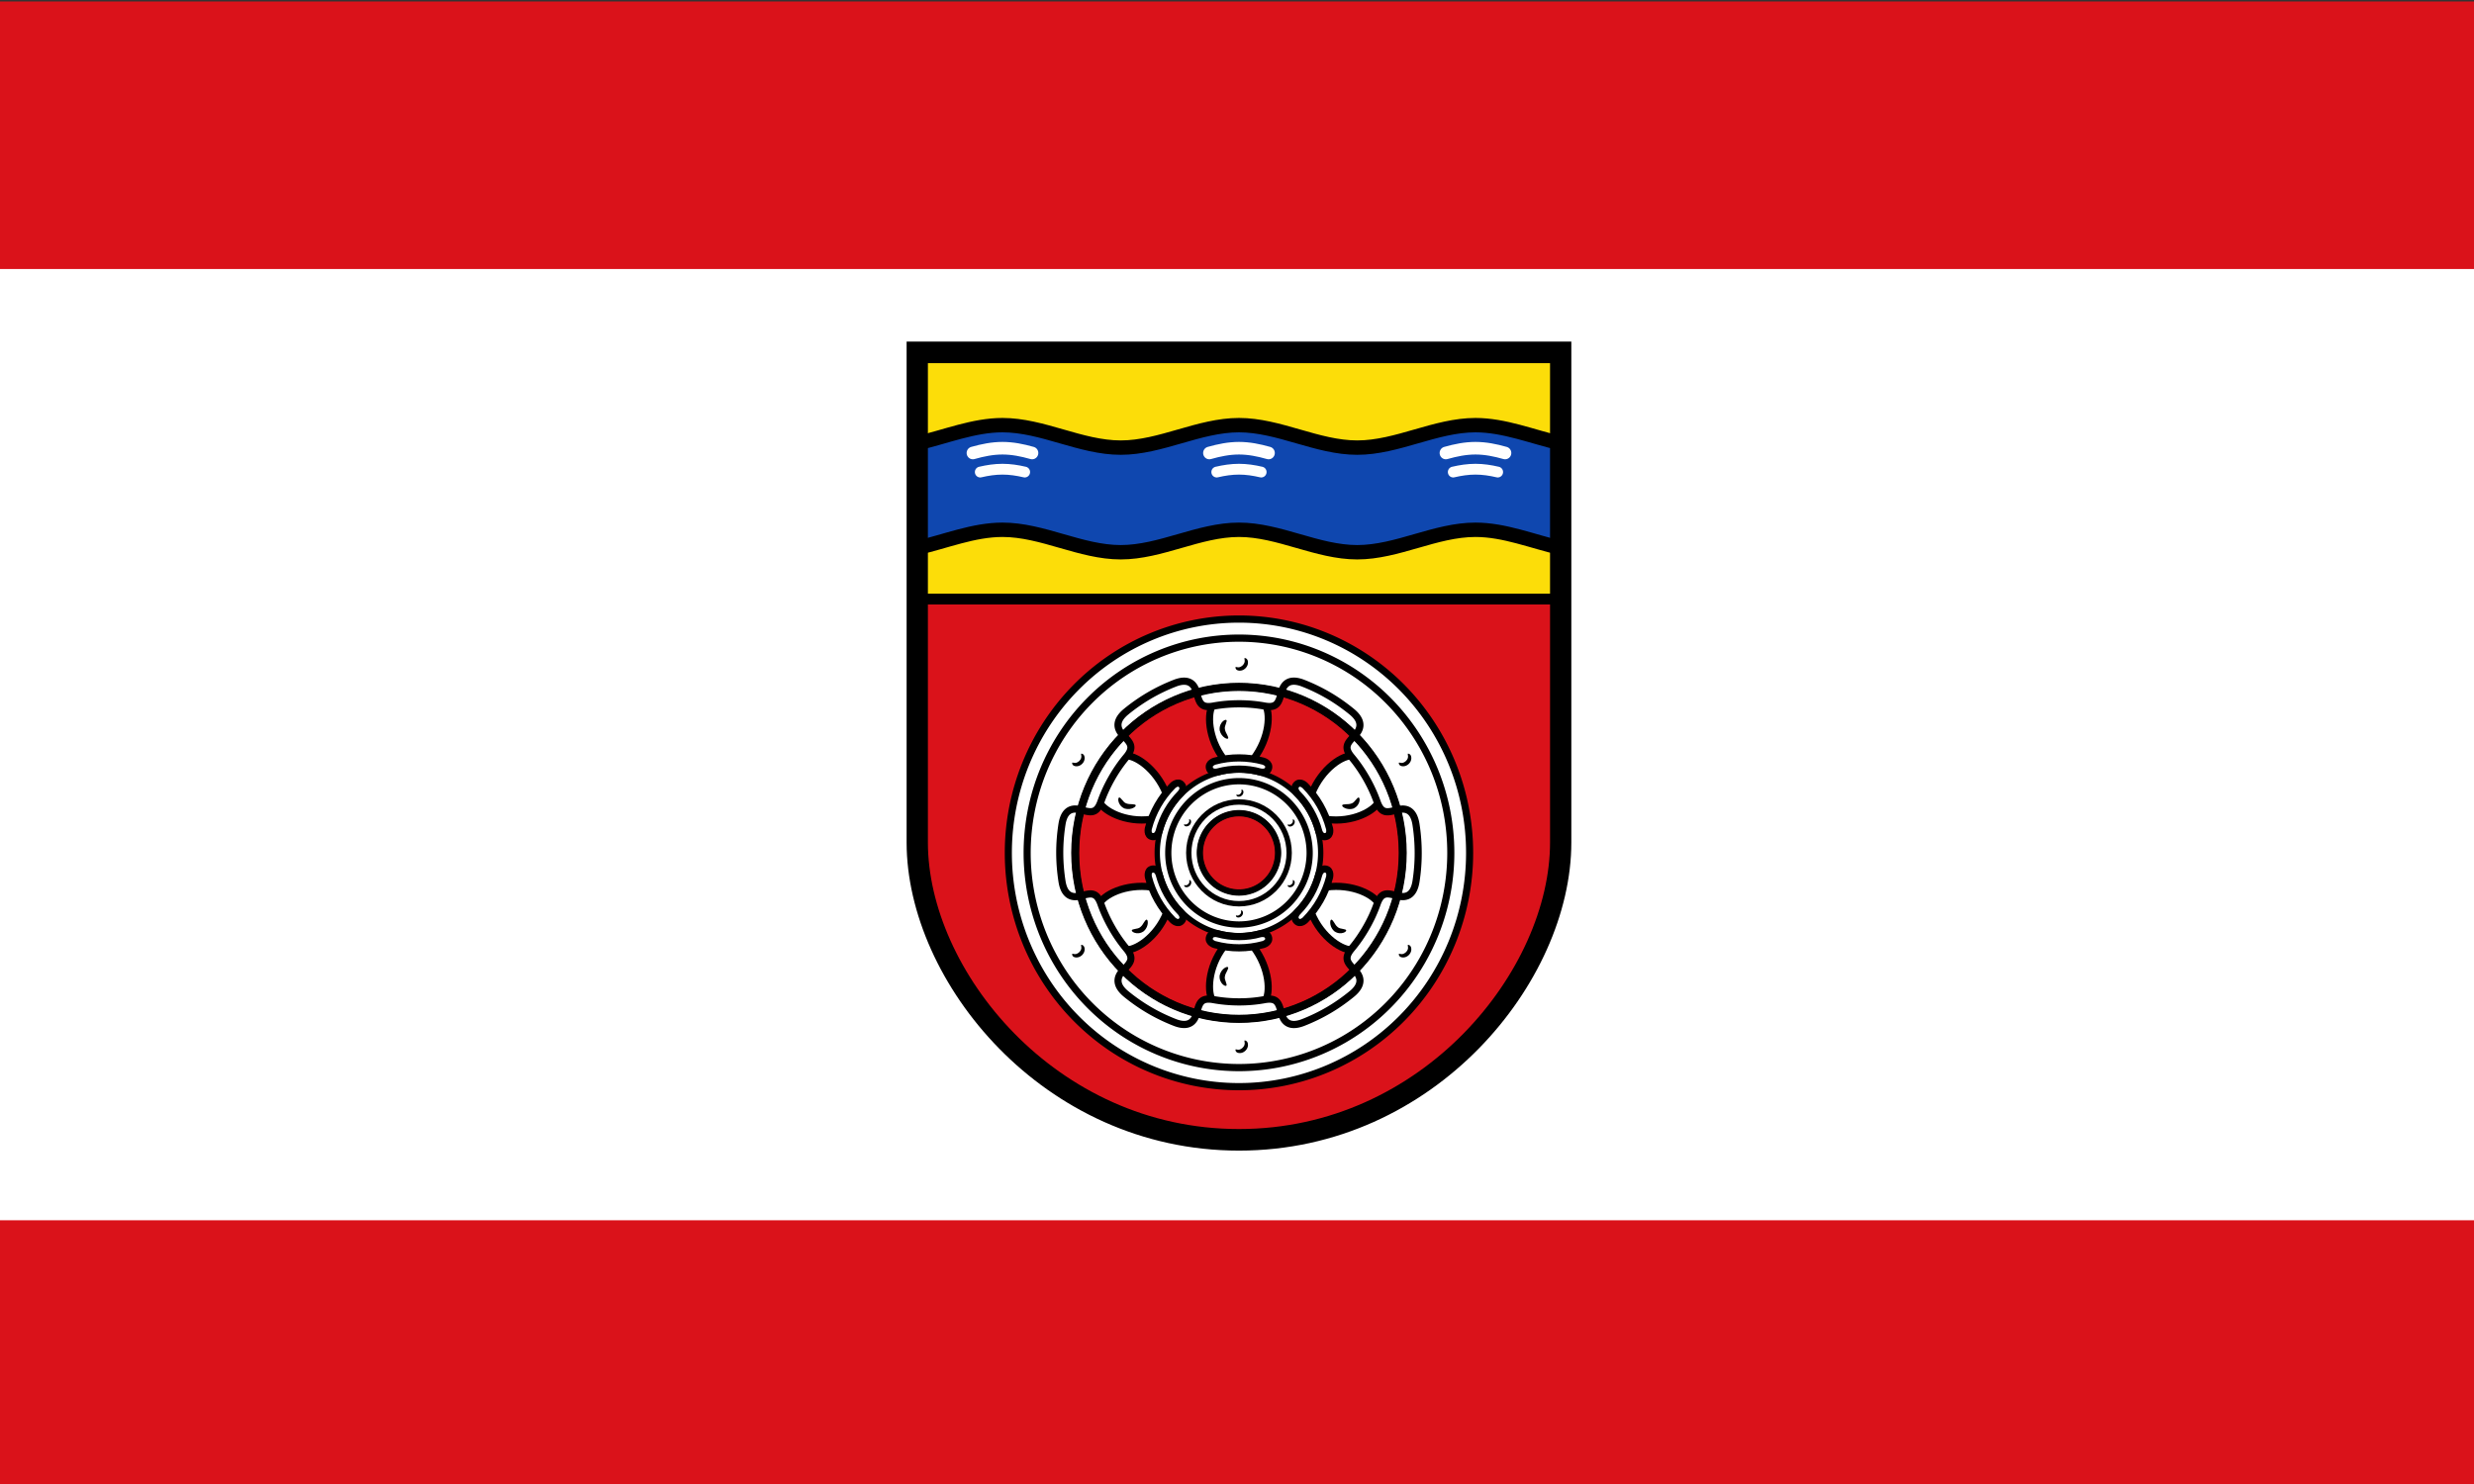
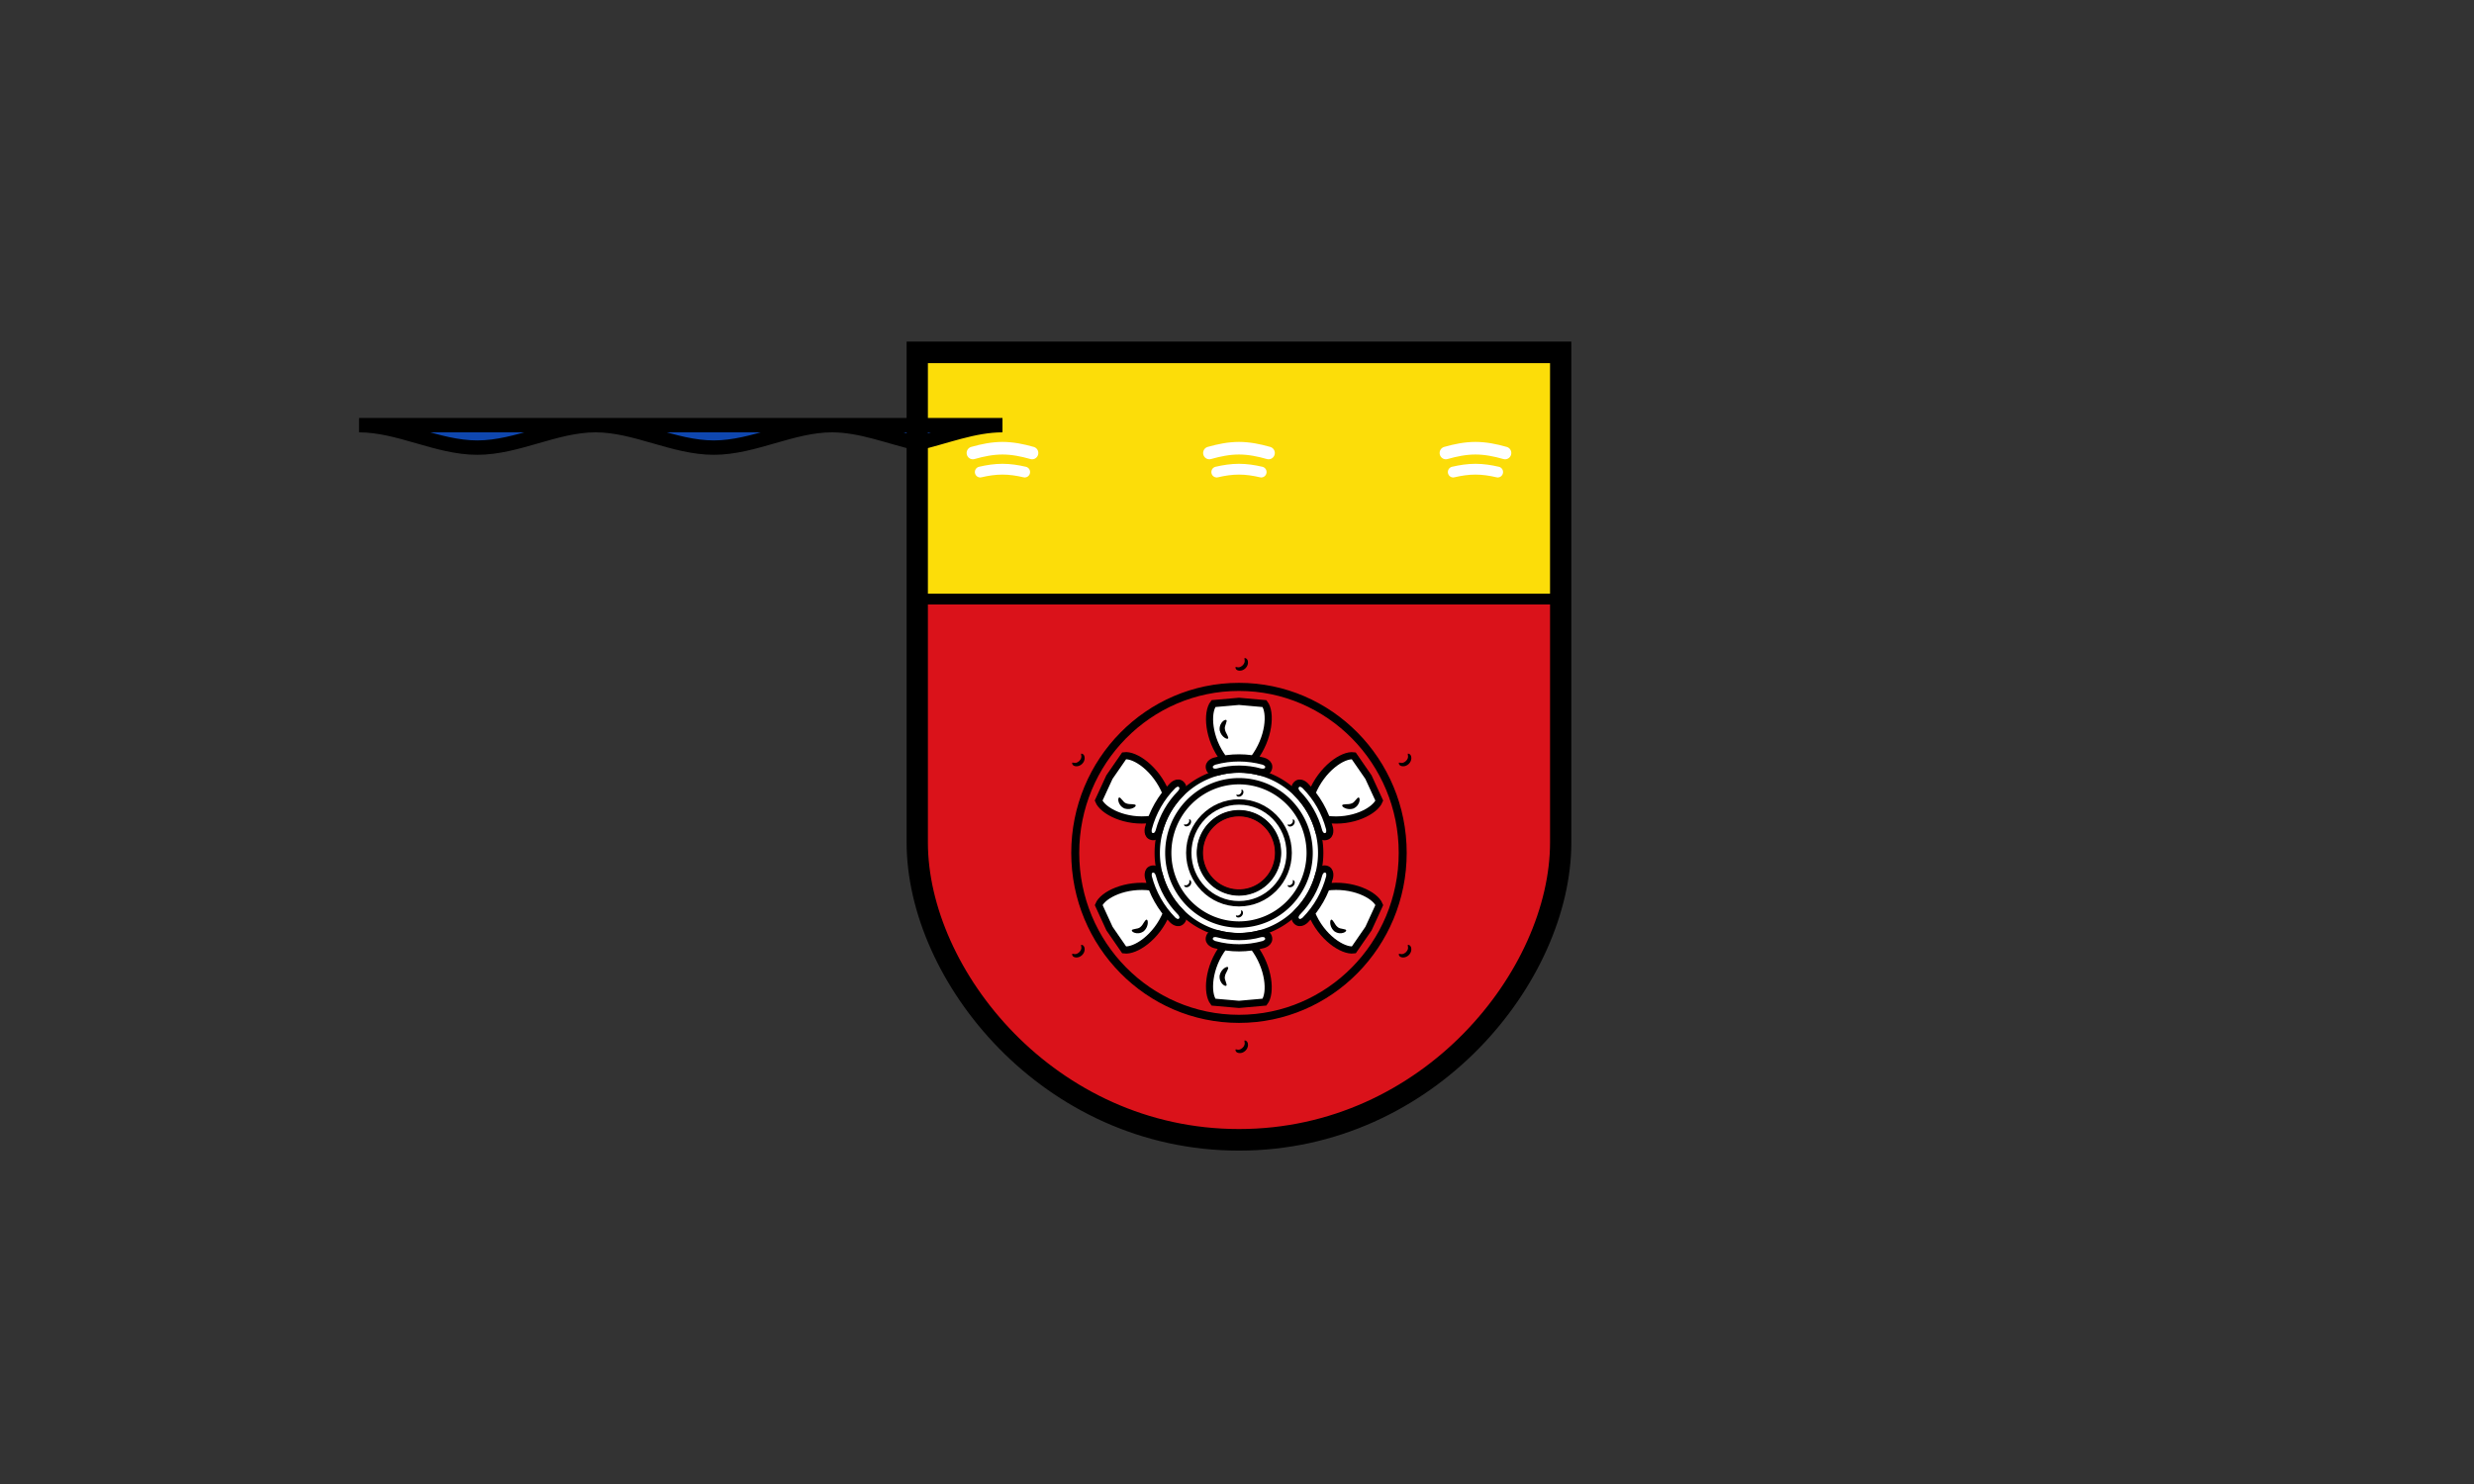
<svg xmlns="http://www.w3.org/2000/svg" xmlns:ns1="http://sodipodi.sourceforge.net/DTD/sodipodi-0.dtd" xmlns:ns2="http://www.inkscape.org/namespaces/inkscape" xmlns:xlink="http://www.w3.org/1999/xlink" ns1:docname="DEU Kriftel Flag.svg" ns2:version="0.92.3 (2405546, 2018-03-11)" id="svg8" version="1.1" viewBox="0 0 132.292 79.375" height="300" width="500">
  <rect x="0" y="0" width="132.292" height="79.375" fill="#333333" stroke="none" />
  <defs id="defs2">
    <ns2:path-effect fuse_tolerance="0" hide_knot="false" vertical_pattern="false" prop_units="false" tang_offset="0" normal_offset="0" spacing="0" scale_y_rel="false" prop_scale="0.08" copytype="single_stretched" pattern="m 26507.414,27761.564 c 0,-13.157 10.678,-23.835 23.835,-23.835 13.157,0 23.835,10.678 23.835,23.835 0,13.157 -10.678,23.835 -23.835,23.835 -13.157,0 -23.835,-10.678 -23.835,-23.835 z" lpeversion="1" is_visible="true" id="path-effect6414" effect="skeletal" />
    <ns2:path-effect fuse_tolerance="0" hide_knot="false" vertical_pattern="false" prop_units="false" tang_offset="0" normal_offset="0" spacing="0" scale_y_rel="false" prop_scale="0.08" copytype="single_stretched" pattern="m 26507.414,27761.564 c 0,-13.157 10.678,-23.835 23.835,-23.835 13.157,0 23.835,10.678 23.835,23.835 0,13.157 -10.678,23.835 -23.835,23.835 -13.157,0 -23.835,-10.678 -23.835,-23.835 z" lpeversion="1" is_visible="true" id="path-effect6414-4" effect="skeletal" />
    <ns2:path-effect fuse_tolerance="0" hide_knot="false" vertical_pattern="false" prop_units="false" tang_offset="0" normal_offset="0" spacing="0" scale_y_rel="false" prop_scale="0.08" copytype="single_stretched" pattern="m 26507.414,27761.564 c 0,-13.157 10.678,-23.835 23.835,-23.835 13.157,0 23.835,10.678 23.835,23.835 0,13.157 -10.678,23.835 -23.835,23.835 -13.157,0 -23.835,-10.678 -23.835,-23.835 z" lpeversion="1" is_visible="true" id="path-effect6414-2" effect="skeletal" />
    <ns2:path-effect fuse_tolerance="0" hide_knot="false" vertical_pattern="false" prop_units="false" tang_offset="0" normal_offset="0" spacing="0" scale_y_rel="false" prop_scale="0.06" copytype="single_stretched" pattern="m 66.089,175.502 c 0,-5.886 4.777,-10.664 10.664,-10.664 5.886,0 10.664,4.777 10.664,10.664 0,5.886 -4.777,10.664 -10.664,10.664 -5.886,0 -10.664,-4.777 -10.664,-10.664 z" lpeversion="1" is_visible="true" id="path-effect27393" effect="skeletal" />
    <ns2:path-effect fuse_tolerance="0" hide_knot="false" vertical_pattern="false" prop_units="false" tang_offset="0" normal_offset="0" spacing="0" scale_y_rel="false" prop_scale="0.08" copytype="single_stretched" pattern="M 0,18.868 C 0,8.453 8.453,0 18.868,0 c 10.415,0 18.868,8.453 18.868,18.868 0,10.415 -8.453,18.868 -18.868,18.868 C 8.453,37.736 0,29.283 0,18.868 Z" lpeversion="1" is_visible="true" id="path-effect23342" effect="skeletal" />
    <ns2:path-effect fuse_tolerance="0" hide_knot="false" vertical_pattern="false" prop_units="false" tang_offset="0" normal_offset="0" spacing="0" scale_y_rel="false" prop_scale="0.06" copytype="single_stretched" pattern="m -0.679,-88.254 c 0,-10.415 8.453,-18.868 18.868,-18.868 10.415,0 18.868,8.453 18.868,18.868 0,10.415 -8.453,18.868 -18.868,18.868 -10.415,0 -18.868,-8.453 -18.868,-18.868 z" lpeversion="1" is_visible="true" id="path-effect23003" effect="skeletal" />
    <ns2:path-effect effect="skeletal" id="path-effect6414-8" is_visible="true" lpeversion="1" pattern="m 26507.414,27761.564 c 0,-13.157 10.678,-23.835 23.835,-23.835 13.157,0 23.835,10.678 23.835,23.835 0,13.157 -10.678,23.835 -23.835,23.835 -13.157,0 -23.835,-10.678 -23.835,-23.835 z" copytype="single_stretched" prop_scale="0.08" scale_y_rel="false" spacing="0" normal_offset="0" tang_offset="0" prop_units="false" vertical_pattern="false" hide_knot="false" fuse_tolerance="0" />
    <ns2:path-effect effect="skeletal" id="path-effect6414-4-0" is_visible="true" lpeversion="1" pattern="m 26507.414,27761.564 c 0,-13.157 10.678,-23.835 23.835,-23.835 13.157,0 23.835,10.678 23.835,23.835 0,13.157 -10.678,23.835 -23.835,23.835 -13.157,0 -23.835,-10.678 -23.835,-23.835 z" copytype="single_stretched" prop_scale="0.08" scale_y_rel="false" spacing="0" normal_offset="0" tang_offset="0" prop_units="false" vertical_pattern="false" hide_knot="false" fuse_tolerance="0" />
    <ns2:path-effect effect="skeletal" id="path-effect6414-2-0" is_visible="true" lpeversion="1" pattern="m 26507.414,27761.564 c 0,-13.157 10.678,-23.835 23.835,-23.835 13.157,0 23.835,10.678 23.835,23.835 0,13.157 -10.678,23.835 -23.835,23.835 -13.157,0 -23.835,-10.678 -23.835,-23.835 z" copytype="single_stretched" prop_scale="0.08" scale_y_rel="false" spacing="0" normal_offset="0" tang_offset="0" prop_units="false" vertical_pattern="false" hide_knot="false" fuse_tolerance="0" />
    <ns2:path-effect effect="skeletal" id="path-effect27393-3" is_visible="true" lpeversion="1" pattern="m 66.089,175.502 c 0,-5.886 4.777,-10.664 10.664,-10.664 5.886,0 10.664,4.777 10.664,10.664 0,5.886 -4.777,10.664 -10.664,10.664 -5.886,0 -10.664,-4.777 -10.664,-10.664 z" copytype="single_stretched" prop_scale="0.06" scale_y_rel="false" spacing="0" normal_offset="0" tang_offset="0" prop_units="false" vertical_pattern="false" hide_knot="false" fuse_tolerance="0" />
    <ns2:path-effect effect="skeletal" id="path-effect23342-0" is_visible="true" lpeversion="1" pattern="M 0,18.868 C 0,8.453 8.453,0 18.868,0 c 10.415,0 18.868,8.453 18.868,18.868 0,10.415 -8.453,18.868 -18.868,18.868 C 8.453,37.736 0,29.283 0,18.868 Z" copytype="single_stretched" prop_scale="0.08" scale_y_rel="false" spacing="0" normal_offset="0" tang_offset="0" prop_units="false" vertical_pattern="false" hide_knot="false" fuse_tolerance="0" />
    <ns2:path-effect effect="skeletal" id="path-effect23003-7" is_visible="true" lpeversion="1" pattern="m -0.679,-88.254 c 0,-10.415 8.453,-18.868 18.868,-18.868 10.415,0 18.868,8.453 18.868,18.868 0,10.415 -8.453,18.868 -18.868,18.868 -10.415,0 -18.868,-8.453 -18.868,-18.868 z" copytype="single_stretched" prop_scale="0.06" scale_y_rel="false" spacing="0" normal_offset="0" tang_offset="0" prop_units="false" vertical_pattern="false" hide_knot="false" fuse_tolerance="0" />
    <ns2:path-effect fuse_tolerance="0" hide_knot="false" vertical_pattern="false" prop_units="false" tang_offset="0" normal_offset="0" spacing="0" scale_y_rel="false" prop_scale="0.06" copytype="single_stretched" pattern="m 66.089,175.502 c 0,-5.886 4.777,-10.664 10.664,-10.664 5.886,0 10.664,4.777 10.664,10.664 0,5.886 -4.777,10.664 -10.664,10.664 -5.886,0 -10.664,-4.777 -10.664,-10.664 z" lpeversion="1" is_visible="true" id="path-effect27393-1" effect="skeletal" />
    <ns2:path-effect fuse_tolerance="0" hide_knot="false" vertical_pattern="false" prop_units="false" tang_offset="0" normal_offset="0" spacing="0" scale_y_rel="false" prop_scale="0.08" copytype="single_stretched" pattern="M 0,18.868 C 0,8.453 8.453,0 18.868,0 c 10.415,0 18.868,8.453 18.868,18.868 0,10.415 -8.453,18.868 -18.868,18.868 C 8.453,37.736 0,29.283 0,18.868 Z" lpeversion="1" is_visible="true" id="path-effect23342-9" effect="skeletal" />
    <ns2:path-effect fuse_tolerance="0" hide_knot="false" vertical_pattern="false" prop_units="false" tang_offset="0" normal_offset="0" spacing="0" scale_y_rel="false" prop_scale="0.06" copytype="single_stretched" pattern="m -0.679,-88.254 c 0,-10.415 8.453,-18.868 18.868,-18.868 10.415,0 18.868,8.453 18.868,18.868 0,10.415 -8.453,18.868 -18.868,18.868 -10.415,0 -18.868,-8.453 -18.868,-18.868 z" lpeversion="1" is_visible="true" id="path-effect23003-5" effect="skeletal" />
  </defs>
  <ns1:namedview ns2:window-maximized="1" ns2:window-y="-8" ns2:window-x="-8" ns2:window-height="1017" ns2:window-width="1920" units="px" showgrid="false" ns2:document-rotation="0" ns2:current-layer="g35243" ns2:document-units="mm" ns2:cy="215.21935" ns2:cx="259.16452" ns2:zoom="0.49497475" ns2:pageshadow="2" ns2:pageopacity="0.0" borderopacity="1.0" bordercolor="#666666" pagecolor="#ffffff" id="base" ns2:pagecheckerboard="0" />
  <g transform="matrix(0.265,0,0,0.265,73.536,-49.675)" ns2:label="kriftel" id="layer1">
    <g ns2:label="banner" id="g35243">
      <g transform="matrix(0,1.5,-1,0,210.539,501.749)" ns2:label="banner-0" id="g35205">
-         <rect ns2:label="banner-r" y="-11.529" x="-209.333" height="500" width="200" id="rect34020" style="opacity:1;fill:#da121a;stroke:none;stroke-width:6;stroke-linecap:round;stroke-linejoin:miter;stroke-miterlimit:4;stroke-dasharray:none" />
-         <rect ns2:label="banner-w" y="-11.529" x="-173.333" height="500" width="128" id="rect34022" style="opacity:1;fill:#ffffff;stroke:none;stroke-width:6;stroke-linecap:round;stroke-linejoin:miter;stroke-miterlimit:4;stroke-dasharray:none" />
-       </g>
+         </g>
      <g style="opacity:1" transform="matrix(0.358,0,0,0.363,-138.827,225.607)" ns2:label="coa" id="g31494">
        <path ns2:label="coa-0" ns1:nodetypes="cszscc" id="path1153" d="M 492.333,90.805 V 363.333 c 0,73.892 -74.059,165.333 -181.333,165.333 -107.275,0 -181.333,-91.441 -181.333,-165.333 V 90.805 Z" style="opacity:1;fill:#da121a;stroke:none;stroke-width:12;stroke-linecap:butt;stroke-linejoin:miter;stroke-miterlimit:4;stroke-dasharray:none" ns2:connector-curvature="0" />
        <g ns2:label="wheel" id="g28020">
          <g ns2:label="hub" id="g27976">
            <path ns2:label="hub-0" d="M 311,323.049 A 46.061,46.061 0 0 0 264.939,369.109 46.061,46.061 0 0 0 311,415.17 46.061,46.061 0 0 0 357.061,369.109 46.061,46.061 0 0 0 311,323.049 Z m 0,24.012 A 22.048,22.048 0 0 1 333.049,369.109 22.048,22.048 0 0 1 311,391.158 22.048,22.048 0 0 1 288.951,369.109 22.048,22.048 0 0 1 311,347.061 Z" style="display:inline;opacity:1;fill:#ffffff;stroke:#000000;stroke-width:3;stroke-linecap:butt;stroke-linejoin:miter;stroke-miterlimit:4;stroke-dasharray:none" id="circle10325" ns2:connector-curvature="0" />
            <circle ns2:label="hub-c2" r="28.294" cy="369.11" cx="311" id="circle10276" style="display:inline;opacity:1;fill:none;stroke:#000000;stroke-width:3;stroke-linecap:butt;stroke-linejoin:miter;stroke-miterlimit:4;stroke-dasharray:none" />
            <path d="M 333.048,369.11 A 22.048,22.048 0 0 1 311,391.158 22.048,22.048 0 0 1 288.952,369.11 22.048,22.048 0 0 1 311,347.061 a 22.048,22.048 0 0 1 22.048,22.048 z m 17.796,0 A 39.844,39.844 0 0 1 311,408.954 39.844,39.844 0 0 1 271.156,369.11 39.844,39.844 0 0 1 311,329.266 a 39.844,39.844 0 0 1 39.844,39.844 z" ns2:label="hub-c1" style="display:inline;opacity:1;fill:none;stroke:#000000;stroke-width:3.5" id="circle10278" ns2:connector-curvature="0" />
          </g>
          <g ns2:label="spokes" id="g25404">
            <use ns2:label="spoke1" height="100%" width="100%" id="use24992" transform="matrix(-0.5,-0.866,-0.866,0.5,786.171,453.89)" xlink:href="#g23554" ns2:tiled-clone-of="#g23554" y="0" x="0" />
            <g ns2:label="spoke2" ns2:tile-y0="313.76956" ns2:tile-x0="340.60345" ns2:tile-h="48.331908" ns2:tile-w="50.460936" ns2:tile-cy="337.94435" ns2:tile-cx="365.71899" id="g23554">
              <path ns2:label="spoke-20" ns1:nodetypes="cccccccsccsc" d="m 352.099,335.948 c 5.572,-13.593 17.445,-21.657 23.584,-20.798 l 8.291,11.829 6.113,13.089 c -2.325,5.746 -15.098,12.394 -29.655,10.423 m -16.508,-14.305 c 5.694,5.694 9.92,12.856 12.062,20.87 0,0 0.942,3.542 3.866,3 3.24,-0.6 2.168,-4.617 2.168,-4.617 -2.429,-9.089 -7.222,-17.212 -13.68,-23.67 0,0 -2.941,-2.936 -5.073,-0.44 -1.925,2.254 0.656,4.856 0.656,4.856 z" style="opacity:1;fill:#ffffff;stroke:#000000;stroke-width:4;stroke-linecap:butt;stroke-linejoin:miter;stroke-miterlimit:4;stroke-dasharray:none" id="path18146" ns2:connector-curvature="0" />
              <path ns2:label="spoke-2s" ns1:nodetypes="cc" ns2:original-d="m 369.16667,342.66667 c 4.27868,1.33977 7.92226,1.16504 9.33333,-4.33334" ns2:path-effect="#path-effect23342-9" id="path23340" d="m 369.167,342.667 c 0.125,-0.4 0.856,-0.537 1.896,-0.589 0.975,-0.049 2.359,-0.008 3.351,-0.438 0.036,-0.008 0.072,-0.017 0.108,-0.027 0.963,-0.271 1.769,-1.298 2.398,-2.043 0.658,-0.779 1.171,-1.341 1.581,-1.235 0.366,0.094 0.675,0.877 0.396,2.143 -0.269,1.217 -1.183,2.974 -3.273,3.919 -0.072,0.033 -0.146,0.064 -0.219,0.094 -2.013,0.607 -3.766,0.171 -4.8,-0.326 -1.068,-0.513 -1.551,-1.132 -1.437,-1.497 z" style="opacity:1;fill:#000000;stroke:none;stroke-width:1;stroke-linecap:butt;stroke-linejoin:miter;stroke-miterlimit:4;stroke-dasharray:none" ns2:connector-curvature="0" />
            </g>
            <use ns2:label="spoke3" height="100%" width="100%" id="use24984" transform="rotate(60,311.036,369.125)" xlink:href="#g23554" ns2:tiled-clone-of="#g23554" y="0" x="0" />
            <use ns2:label="spoke4" height="100%" width="100%" id="use24986" transform="rotate(120,311.004,369.102)" xlink:href="#g23554" ns2:tiled-clone-of="#g23554" y="0" x="0" />
            <use ns2:label="spoke5" height="100%" width="100%" id="use24990" transform="matrix(-0.5,0.866,0.866,0.5,146.851,-84.787)" xlink:href="#g23554" ns2:tiled-clone-of="#g23554" y="0" x="0" />
            <use ns2:label="spoke6" transform="matrix(-1,0,0,1,621.975,-0.018)" height="100%" width="100%" id="use24982" xlink:href="#g23554" ns2:tiled-clone-of="#g23554" y="0" x="0" />
          </g>
          <g ns2:label="rim" id="g27999">
-             <path d="M 311,249.717 A 119.393,119.393 0 0 0 191.607,369.109 119.393,119.393 0 0 0 311,488.504 119.393,119.393 0 0 0 430.393,369.109 119.393,119.393 0 0 0 311,249.717 Z m 30.611,23.932 c 1.507,-0.059 3.347,0.262 5.6,1.133 4.862,1.88 9.648,4.148 14.303,6.838 4.594,2.655 8.948,5.677 13.055,8.99 7.519,6.067 4.137,10.797 1.682,13.252 -4.073,4.073 -6.447,6.45 -1.77,11.984 3.104,3.672 5.866,7.641 8.289,11.828 2.401,4.149 4.471,8.517 6.113,13.088 2.451,6.82 5.696,5.954 11.26,4.463 3.354,-0.899 9.148,-1.464 10.637,8.082 0.803,5.15 1.23,10.427 1.238,15.789 0.008,5.362 -0.418,10.639 -1.221,15.789 -1.488,9.546 -7.283,8.981 -10.637,8.082 -5.564,-1.491 -8.809,-2.359 -11.26,4.461 -1.642,4.571 -3.713,8.941 -6.113,13.09 -2.423,4.187 -5.187,8.156 -8.291,11.828 -4.677,5.534 -2.301,7.91 1.771,11.982 2.455,2.455 5.838,7.187 -1.682,13.254 -4.107,3.314 -8.462,6.333 -13.057,8.988 -4.655,2.69 -9.439,4.958 -14.301,6.838 -9.012,3.484 -11.42,-1.816 -12.318,-5.17 -1.491,-5.564 -2.36,-8.807 -9.492,-7.52 -4.78,0.863 -9.599,1.254 -14.393,1.25 -4.838,-0.005 -9.656,-0.414 -14.389,-1.266 -7.131,-1.284 -8.003,1.962 -9.494,7.525 -0.899,3.354 -3.303,8.648 -12.316,5.17 -4.923,-1.9 -9.718,-4.161 -14.314,-6.812 -4.657,-2.686 -9.012,-5.696 -13.07,-8.967 -7.523,-6.062 -4.137,-10.797 -1.682,-13.252 4.073,-4.073 6.447,-6.45 1.766,-11.982 -3.137,-3.708 -5.886,-7.685 -8.279,-11.838 -2.415,-4.192 -4.469,-8.57 -6.098,-13.094 -2.454,-6.818 -5.7,-5.95 -11.264,-4.459 -3.354,0.899 -9.142,1.463 -10.637,-8.082 -0.816,-5.213 -1.258,-10.495 -1.266,-15.816 -0.008,-5.321 0.434,-10.603 1.25,-15.816 1.495,-9.545 7.283,-8.981 10.637,-8.082 5.564,1.491 8.808,2.359 11.262,-4.459 1.628,-4.524 3.685,-8.902 6.1,-13.094 2.393,-4.153 5.14,-8.132 8.277,-11.84 4.681,-5.532 2.307,-7.908 -1.766,-11.98 -2.455,-2.455 -5.841,-7.192 1.682,-13.254 4.059,-3.27 8.415,-6.279 13.072,-8.965 4.597,-2.651 9.389,-4.913 14.312,-6.812 9.014,-3.478 11.42,1.816 12.318,5.17 1.491,5.564 2.361,8.809 9.492,7.525 4.732,-0.852 9.551,-1.261 14.389,-1.266 4.793,-0.004 9.613,0.387 14.393,1.25 7.132,1.288 8.003,-1.956 9.494,-7.52 0.674,-2.515 2.196,-6.126 6.717,-6.305 z M 311,239.109 a 130,130 0 0 0 -130,130 130,130 0 0 0 130,130 130,130 0 0 0 130,-130 130,130 0 0 0 -130,-130 z m 0,37.713 A 92.288,92.288 0 0 1 403.287,369.109 92.288,92.288 0 0 1 311,461.396 92.288,92.288 0 0 1 218.713,369.109 92.288,92.288 0 0 1 311,276.822 Z" ns2:label="rim-0" style="opacity:1;fill:#ffffff;stroke:#000000;stroke-width:4;stroke-linecap:butt;stroke-linejoin:miter;stroke-miterlimit:4;stroke-dasharray:none" id="circle2952" ns2:connector-curvature="0" />
            <circle ns2:label="rim-c" r="92.288" cy="369.11" cx="311" id="circle2954" style="opacity:1;fill:none;stroke:#000000;stroke-width:4.5;stroke-linecap:butt;stroke-linejoin:miter;stroke-miterlimit:4;stroke-dasharray:none" />
          </g>
          <g ns2:label="bolts" id="g27950">
            <path ns2:label="bolts-o" d="m 401.096,318.973 c 0.321,-0.259 1.304,0.358 2.272,0.055 0.555,-0.127 1.133,-0.465 1.714,-0.978 0.023,-0.023 0.047,-0.045 0.07,-0.069 0.518,-0.518 0.873,-1.049 1.022,-1.571 0.401,-1.028 -0.241,-2.185 0.068,-2.486 -0.011,0.011 2.028,-0.051 1.906,2.778 -0.081,1.031 -0.554,2.095 -1.421,2.913 -0.039,0.036 -0.078,0.072 -0.117,0.107 -0.908,0.847 -2.044,1.248 -3.093,1.244 -2.717,-0.072 -2.389,-2.017 -2.421,-1.992 z m -92.067,-53.155 c 0.321,-0.259 1.304,0.358 2.272,0.055 0.555,-0.127 1.133,-0.465 1.714,-0.978 0.023,-0.023 0.047,-0.045 0.07,-0.069 0.518,-0.518 0.873,-1.049 1.022,-1.571 0.401,-1.028 -0.241,-2.185 0.068,-2.486 -0.011,0.011 2.028,-0.051 1.906,2.778 -0.081,1.031 -0.554,2.095 -1.421,2.913 -0.039,0.036 -0.078,0.072 -0.117,0.107 -0.908,0.847 -2.044,1.248 -3.093,1.244 -2.717,-0.072 -2.389,-2.017 -2.421,-1.992 z m -92.067,53.155 c 0.321,-0.259 1.304,0.358 2.272,0.055 0.555,-0.127 1.133,-0.465 1.714,-0.978 0.023,-0.023 0.047,-0.045 0.07,-0.069 0.518,-0.518 0.873,-1.049 1.022,-1.571 0.401,-1.028 -0.241,-2.185 0.068,-2.486 -0.011,0.011 2.028,-0.051 1.906,2.778 -0.081,1.031 -0.554,2.095 -1.421,2.913 -0.039,0.036 -0.078,0.072 -0.117,0.107 -0.908,0.847 -2.044,1.248 -3.093,1.244 -2.717,-0.072 -2.389,-2.017 -2.421,-1.992 z m -1e-5,106.31 c 0.321,-0.259 1.304,0.358 2.272,0.055 0.555,-0.127 1.133,-0.465 1.714,-0.978 0.023,-0.023 0.047,-0.045 0.07,-0.069 0.518,-0.518 0.873,-1.049 1.022,-1.571 0.401,-1.028 -0.241,-2.185 0.068,-2.486 -0.011,0.011 2.028,-0.051 1.906,2.778 -0.081,1.031 -0.554,2.095 -1.421,2.913 -0.039,0.036 -0.078,0.072 -0.117,0.107 -0.908,0.847 -2.044,1.248 -3.093,1.244 -2.717,-0.072 -2.389,-2.017 -2.421,-1.992 z m 92.067,53.155 c 0.321,-0.259 1.304,0.358 2.272,0.055 0.555,-0.127 1.133,-0.465 1.714,-0.978 0.023,-0.023 0.047,-0.045 0.07,-0.069 0.518,-0.518 0.873,-1.049 1.022,-1.571 0.401,-1.028 -0.241,-2.185 0.068,-2.486 -0.011,0.011 2.028,-0.051 1.906,2.778 -0.081,1.031 -0.554,2.095 -1.421,2.913 -0.039,0.036 -0.078,0.072 -0.117,0.107 -0.908,0.847 -2.044,1.248 -3.093,1.244 -2.717,-0.072 -2.389,-2.017 -2.421,-1.992 z m 92.067,-53.155 c 0.321,-0.259 1.304,0.358 2.272,0.055 0.555,-0.127 1.133,-0.465 1.714,-0.978 0.023,-0.023 0.047,-0.045 0.07,-0.069 0.518,-0.518 0.873,-1.049 1.022,-1.571 0.401,-1.028 -0.241,-2.185 0.068,-2.486 -0.011,0.011 2.028,-0.051 1.906,2.778 -0.081,1.031 -0.554,2.095 -1.421,2.913 -0.039,0.036 -0.078,0.072 -0.117,0.107 -0.908,0.847 -2.044,1.248 -3.093,1.244 -2.717,-0.072 -2.389,-2.017 -2.421,-1.992 z" ns2:original-d="m 401.09588,318.97268 c 2.58166,3.19524 8.36944,-1.74538 5.14601,-5.04908 m -97.21321,-48.10593 c 2.58166,3.19524 8.36944,-1.74538 5.14601,-5.04908 m -97.21322,58.20409 c 2.58166,3.19524 8.36944,-1.74538 5.14601,-5.04908 m -5.14602,111.35915 c 2.58166,3.19524 8.36944,-1.74538 5.14601,-5.04908 m 86.92119,58.20409 c 2.58166,3.19524 8.36944,-1.74538 5.14601,-5.04908 m 86.92108,-48.10603 c 2.58166,3.19524 8.36944,-1.74538 5.14601,-5.04908" ns2:path-effect="#path-effect23003-5" style="opacity:1;fill:#000000;stroke:none;stroke-width:1;stroke-linecap:butt;stroke-linejoin:miter;stroke-miterlimit:4;stroke-dasharray:none" id="path22999" ns2:connector-curvature="0" />
            <path ns2:label="bolts-i" d="m 280.029,353.256 c 0.181,-0.146 0.737,0.202 1.284,0.031 0.314,-0.072 0.64,-0.263 0.969,-0.553 0.013,-0.013 0.026,-0.026 0.039,-0.039 0.293,-0.293 0.494,-0.593 0.578,-0.888 0.227,-0.581 -0.136,-1.235 0.038,-1.405 -0.006,0.006 1.146,-0.029 1.077,1.57 -0.045,0.583 -0.313,1.184 -0.803,1.646 -0.022,0.021 -0.044,0.041 -0.066,0.06 -0.513,0.479 -1.155,0.706 -1.748,0.703 -1.536,-0.041 -1.35,-1.14 -1.368,-1.126 z m 0.083,33.833 c 0.181,-0.146 0.737,0.202 1.284,0.031 0.314,-0.072 0.64,-0.263 0.969,-0.553 0.013,-0.013 0.026,-0.026 0.039,-0.039 0.293,-0.293 0.494,-0.593 0.578,-0.888 0.227,-0.581 -0.136,-1.235 0.038,-1.405 -0.006,0.006 1.146,-0.029 1.077,1.57 -0.045,0.583 -0.313,1.184 -0.803,1.646 -0.022,0.021 -0.044,0.041 -0.066,0.06 -0.513,0.479 -1.155,0.706 -1.748,0.703 -1.536,-0.041 -1.35,-1.14 -1.368,-1.126 z m 29.167,16.833 c 0.181,-0.146 0.737,0.202 1.284,0.031 0.314,-0.072 0.64,-0.263 0.969,-0.553 0.013,-0.013 0.026,-0.026 0.039,-0.039 0.293,-0.293 0.494,-0.593 0.578,-0.888 0.227,-0.581 -0.136,-1.235 0.038,-1.405 -0.006,0.006 1.146,-0.029 1.077,1.57 -0.045,0.583 -0.313,1.184 -0.803,1.646 -0.022,0.021 -0.044,0.041 -0.066,0.06 -0.513,0.479 -1.155,0.706 -1.748,0.703 -1.536,-0.041 -1.35,-1.14 -1.368,-1.126 z m 29.167,-16.833 c 0.181,-0.146 0.737,0.202 1.284,0.031 0.314,-0.072 0.64,-0.263 0.969,-0.553 0.013,-0.013 0.026,-0.026 0.039,-0.039 0.293,-0.293 0.494,-0.593 0.578,-0.888 0.227,-0.581 -0.136,-1.235 0.038,-1.405 -0.006,0.006 1.146,-0.029 1.077,1.57 -0.045,0.583 -0.313,1.184 -0.803,1.646 -0.022,0.021 -0.044,0.041 -0.066,0.06 -0.513,0.479 -1.155,0.706 -1.748,0.703 -1.536,-0.041 -1.35,-1.14 -1.368,-1.126 z m 0,-33.75 c 0.181,-0.146 0.737,0.202 1.284,0.031 0.314,-0.072 0.64,-0.263 0.969,-0.553 0.013,-0.013 0.026,-0.026 0.039,-0.039 0.293,-0.293 0.494,-0.593 0.578,-0.888 0.227,-0.581 -0.136,-1.235 0.038,-1.405 -0.006,0.006 1.146,-0.029 1.077,1.57 -0.045,0.583 -0.313,1.184 -0.803,1.646 -0.022,0.021 -0.044,0.041 -0.066,0.06 -0.513,0.479 -1.155,0.706 -1.748,0.703 -1.536,-0.041 -1.35,-1.14 -1.368,-1.126 z m -28.917,-16.583 c 0.181,-0.146 0.737,0.202 1.284,0.031 0.314,-0.072 0.64,-0.263 0.969,-0.553 0.013,-0.013 0.026,-0.026 0.039,-0.039 0.293,-0.293 0.494,-0.593 0.578,-0.888 0.227,-0.581 -0.136,-1.235 0.038,-1.405 -0.006,0.006 1.146,-0.029 1.077,1.57 -0.045,0.583 -0.313,1.184 -0.803,1.646 -0.022,0.021 -0.044,0.041 -0.066,0.06 -0.513,0.479 -1.155,0.706 -1.748,0.703 -1.536,-0.041 -1.35,-1.14 -1.368,-1.126 z" ns2:original-d="m 280.02945,353.25611 c 1.45912,1.80591 4.7303,-0.98647 2.90845,-2.85367 m -2.82512,36.68701 c 1.45912,1.80591 4.7303,-0.98647 2.90845,-2.85367 m 26.25821,19.687 c 1.45912,1.80591 4.7303,-0.98647 2.90845,-2.85367 m 26.25822,-13.97966 c 1.45912,1.80591 4.7303,-0.98647 2.90845,-2.85367 m -2.90845,-30.89633 c 1.45912,1.80591 4.7303,-0.98647 2.90845,-2.85367 m -31.82512,-13.72966 c 1.45912,1.80591 4.7303,-0.98647 2.90845,-2.85367" ns2:path-effect="#path-effect27393-1" style="opacity:1;fill:#000000;stroke:none;stroke-width:1;stroke-linecap:butt;stroke-linejoin:miter;stroke-miterlimit:4;stroke-dasharray:none" id="path27389" ns2:connector-curvature="0" />
          </g>
        </g>
        <g ns2:label="chief" id="g31441">
          <rect ns2:label="chief-0" y="90.805" x="129.667" height="137.195" width="362.667" id="rect27636" style="display:inline;opacity:1;fill:#fcdd09;stroke:#000000;stroke-width:6;stroke-linecap:butt;stroke-linejoin:miter;stroke-miterlimit:4;stroke-dasharray:none" />
          <g ns2:label="fess" id="g31297">
-             <path ns2:label="fess-0" d="m 177.701,131.287 c -16.324,0 -32.047,6.474 -48.035,10.094 v 58.176 c 15.988,-3.62 31.711,-10.094 48.035,-10.094 22.603,0 44.047,12.492 66.65,12.492 22.603,0 44.045,-12.492 66.648,-12.492 22.603,0 44.045,12.492 66.648,12.492 22.603,0 44.047,-12.492 66.65,-12.492 16.324,0 32.047,6.474 48.035,10.094 v -58.176 c -15.988,-3.62 -31.711,-10.094 -48.035,-10.094 -22.603,0 -44.047,12.492 -66.65,12.492 -22.603,0 -44.045,-12.492 -66.648,-12.492 -22.603,0 -44.045,12.492 -66.648,12.492 -22.603,0 -44.047,-12.492 -66.65,-12.492 z" style="opacity:1;fill:#0f47af;stroke:#000000;stroke-width:8;stroke-linecap:butt;stroke-linejoin:miter;stroke-miterlimit:4;stroke-dasharray:none" id="path28779" ns2:connector-curvature="0" />
+             <path ns2:label="fess-0" d="m 177.701,131.287 c -16.324,0 -32.047,6.474 -48.035,10.094 v 58.176 v -58.176 c -15.988,-3.62 -31.711,-10.094 -48.035,-10.094 -22.603,0 -44.047,12.492 -66.65,12.492 -22.603,0 -44.045,-12.492 -66.648,-12.492 -22.603,0 -44.045,12.492 -66.648,12.492 -22.603,0 -44.047,-12.492 -66.65,-12.492 z" style="opacity:1;fill:#0f47af;stroke:#000000;stroke-width:8;stroke-linecap:butt;stroke-linejoin:miter;stroke-miterlimit:4;stroke-dasharray:none" id="path28779" ns2:connector-curvature="0" />
            <g ns2:label="waves" id="g31047">
              <g ns2:tile-y0="140.6117" ns2:tile-x0="290.79828" ns2:tile-h="19.752039" ns2:tile-w="40.403389" ns2:tile-cy="150.73772" ns2:tile-cx="310.99997" ns2:label="waves-c" id="g31018">
                <path ns2:label="wave-c1" id="path30507" d="M 327.702,146.767 C 322.186,145.215 316.636,144.112 311,144.112 c -5.636,0 -11.186,1.104 -16.702,2.655" style="opacity:1;fill:none;stroke:#ffffff;stroke-width:7;stroke-linecap:round;stroke-linejoin:miter;stroke-miterlimit:4;stroke-dasharray:none" ns2:connector-curvature="0" />
                <path ns2:label="wave-c2" id="path30501" d="m 323.556,157.364 c -4.151,-0.965 -8.33,-1.585 -12.556,-1.585 -4.227,0 -8.405,0.621 -12.556,1.585" style="display:inline;opacity:1;fill:none;stroke:#ffffff;stroke-width:6;stroke-linecap:round;stroke-linejoin:miter;stroke-miterlimit:4;stroke-dasharray:none" ns2:connector-curvature="0" />
              </g>
              <use ns2:label="waves-l" transform="translate(133.299)" height="100%" width="100%" id="use31020" xlink:href="#g31018" ns2:tiled-clone-of="#g31018" y="0" x="0" />
              <use ns2:label="waves-r" height="100%" width="100%" id="use31022" transform="translate(-133.299,2e-5)" xlink:href="#g31018" ns2:tiled-clone-of="#g31018" y="0" x="0" />
            </g>
          </g>
        </g>
        <path ns2:label="coa-f" ns1:nodetypes="cszscc" id="path28022" d="M 492.333,90.805 V 363.333 c 0,73.892 -74.059,165.333 -181.333,165.333 -107.275,0 -181.333,-91.441 -181.333,-165.333 V 90.805 Z" style="opacity:1;fill:none;stroke:#000000;stroke-width:12;stroke-linecap:butt;stroke-linejoin:miter;stroke-miterlimit:4;stroke-dasharray:none" ns2:connector-curvature="0" />
      </g>
    </g>
  </g>
</svg>